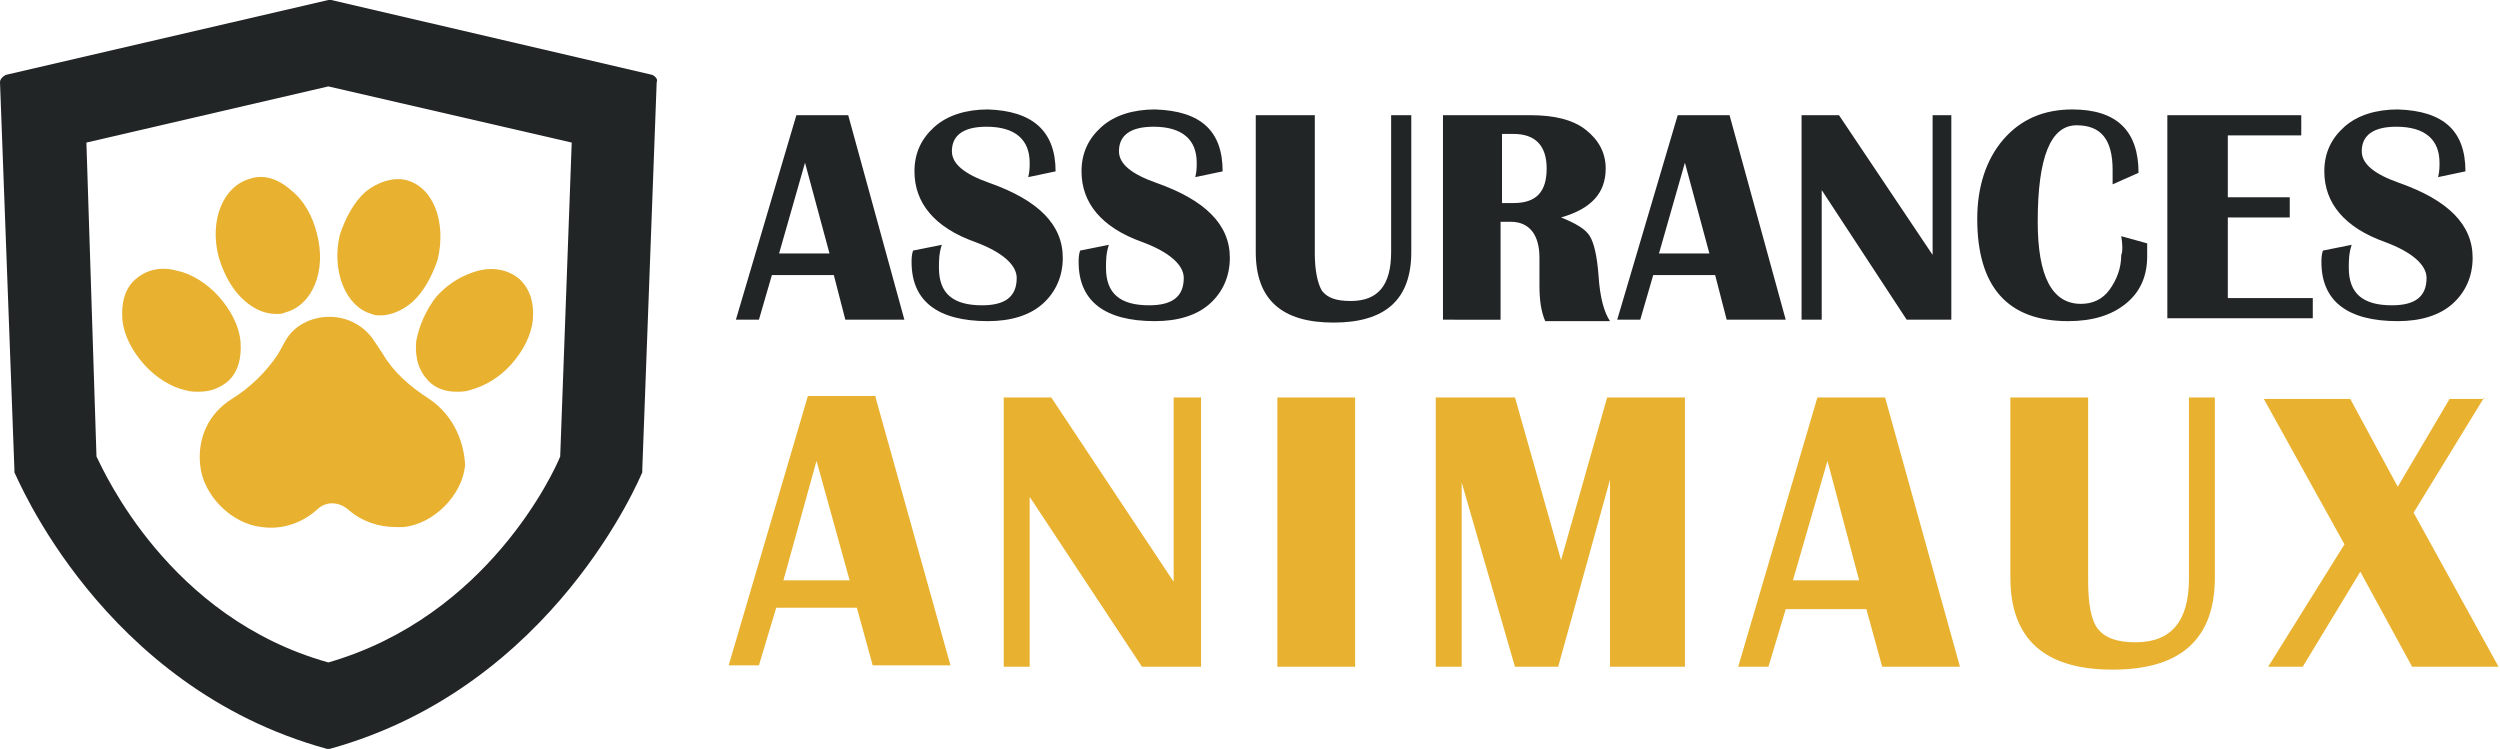
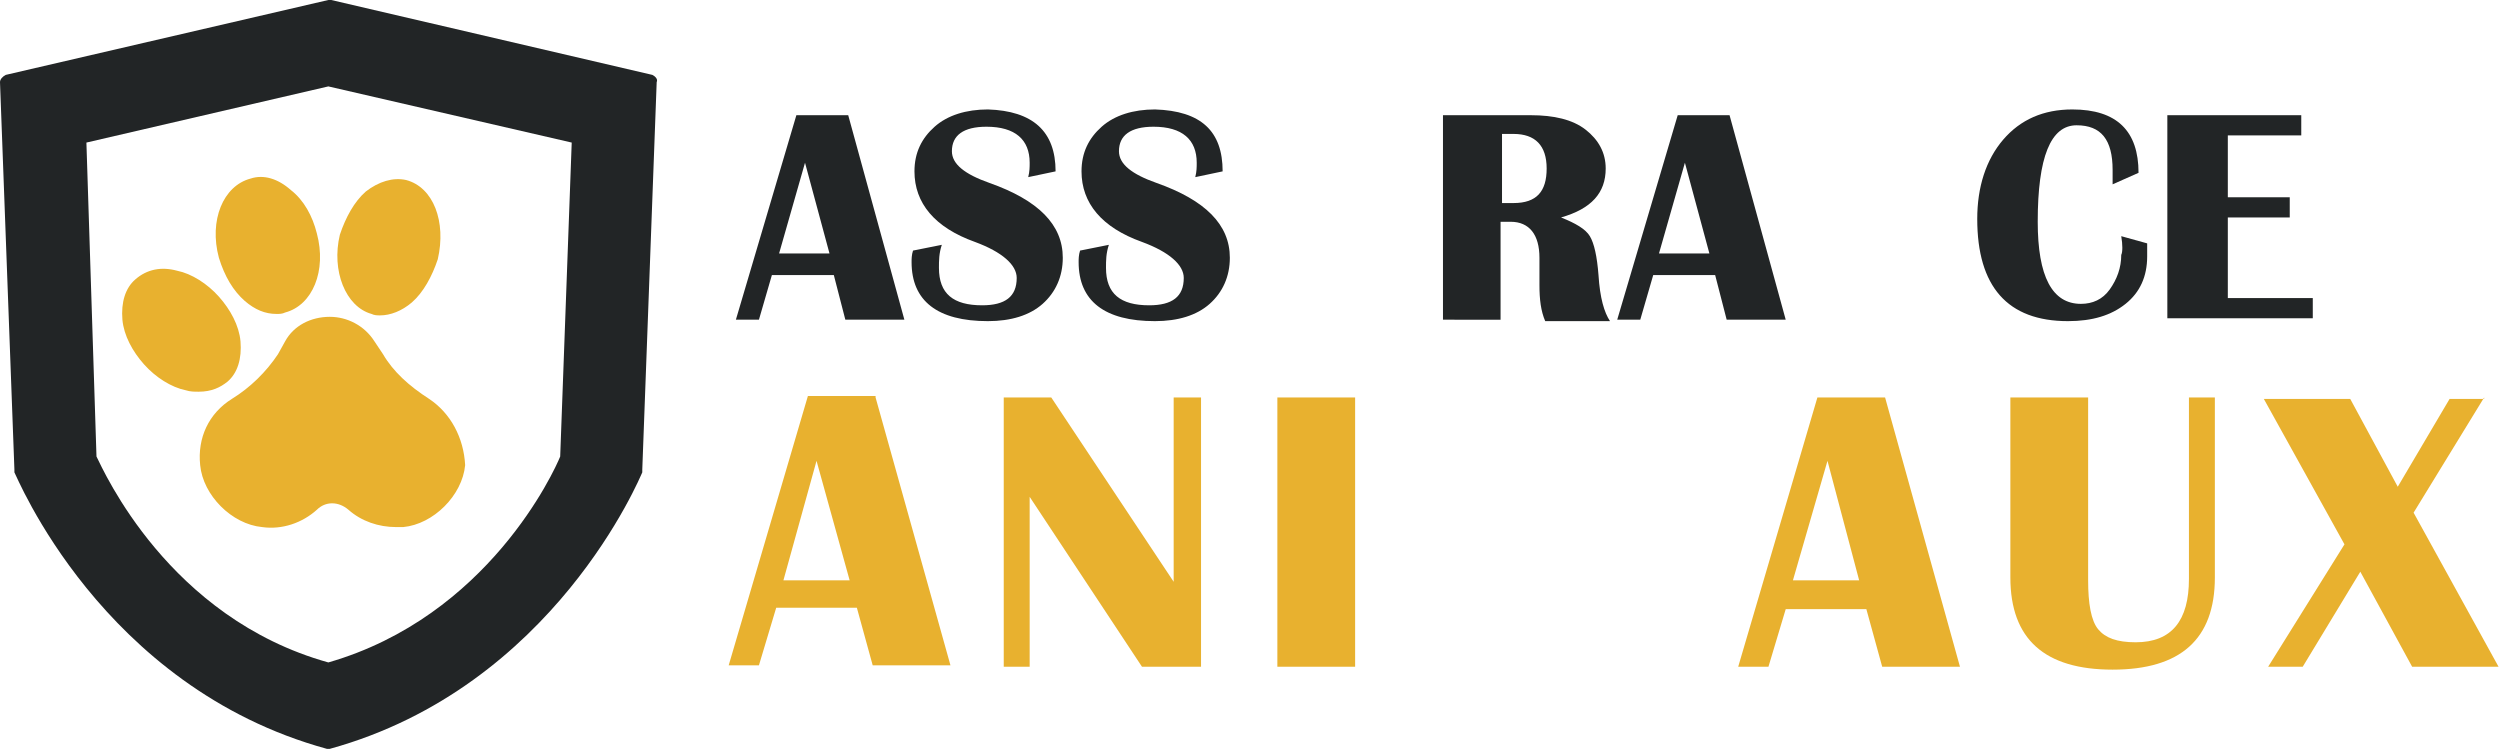
<svg xmlns="http://www.w3.org/2000/svg" version="1.1" id="Layer_1" x="0px" y="0px" width="173.6px" height="52px" viewBox="0 0 173.6 52" style="enable-background:new 0 0 173.6 52;" xml:space="preserve">
  <style type="text/css">
	.st0{fill:#222526;}
	.st1{fill:#E8B12F;}
</style>
  <g>
    <g>
      <path class="st0" d="M58.9,8l3.9,14.2h-4.1l-0.8-3.1h-4.3l-0.9,3.1h-1.6L55.3,8H58.9z M54.1,17.6h3.5l-1.7-6.3L54.1,17.6z" />
      <path class="st0" d="M73.3,11.9l-1.9,0.4c0.1-0.4,0.1-0.7,0.1-1c0-1.6-1-2.5-3-2.5c-1.6,0-2.4,0.6-2.4,1.7c0,0.9,0.9,1.6,2.6,2.2    c3.4,1.2,5.1,2.9,5.1,5.2c0,1.3-0.5,2.4-1.4,3.2s-2.2,1.2-3.8,1.2c-3.5,0-5.3-1.4-5.3-4.1c0-0.2,0-0.5,0.1-0.8l2-0.4    c-0.2,0.6-0.2,1.1-0.2,1.6c0,1.8,1,2.6,3,2.6c1.6,0,2.4-0.6,2.4-1.9c0-0.9-1-1.8-2.9-2.5c-2.8-1-4.2-2.7-4.2-4.9    c0-1.3,0.5-2.3,1.4-3.1c0.9-0.8,2.2-1.2,3.7-1.2C71.7,7.7,73.3,9.1,73.3,11.9z" />
      <path class="st0" d="M84.9,11.9L83,12.3c0.1-0.4,0.1-0.7,0.1-1c0-1.6-1-2.5-3-2.5c-1.6,0-2.4,0.6-2.4,1.7c0,0.9,0.9,1.6,2.6,2.2    c3.4,1.2,5.1,2.9,5.1,5.2c0,1.3-0.5,2.4-1.4,3.2s-2.2,1.2-3.8,1.2c-3.5,0-5.3-1.4-5.3-4.1c0-0.2,0-0.5,0.1-0.8l2-0.4    c-0.2,0.6-0.2,1.1-0.2,1.6c0,1.8,1,2.6,3,2.6c1.6,0,2.4-0.6,2.4-1.9c0-0.9-1-1.8-2.9-2.5c-2.8-1-4.2-2.7-4.2-4.9    c0-1.3,0.5-2.3,1.4-3.1c0.9-0.8,2.2-1.2,3.7-1.2C83.4,7.7,84.9,9.1,84.9,11.9z" />
-       <path class="st0" d="M98,8v9.5c0,3.3-1.8,4.9-5.4,4.9c-3.6,0-5.4-1.6-5.4-4.9V8h4.1v9.6c0,1.2,0.2,2.1,0.5,2.6    c0.4,0.5,1,0.7,2,0.7c1.9,0,2.8-1.1,2.8-3.4V8H98z" />
      <path class="st0" d="M100.2,22.1V8h6.1c1.6,0,2.9,0.3,3.8,1c0.9,0.7,1.4,1.6,1.4,2.7c0,1.7-1,2.8-3.1,3.4c1,0.4,1.7,0.8,2,1.3    c0.3,0.5,0.5,1.4,0.6,2.7c0.1,1.6,0.4,2.6,0.8,3.2h-4.5c-0.3-0.7-0.4-1.5-0.4-2.5l0-0.8l0-1.1c0-1.6-0.7-2.5-2-2.5h-0.7v6.8H100.2    z M104.3,14.1h0.8c1.6,0,2.3-0.8,2.3-2.4c0-1.6-0.8-2.4-2.3-2.4h-0.8V14.1z" />
      <path class="st0" d="M120.1,8l3.9,14.2h-4.1l-0.8-3.1h-4.3l-0.9,3.1h-1.6L116.5,8H120.1z M115.2,17.6h3.5l-1.7-6.3L115.2,17.6z" />
-       <path class="st0" d="M135.5,8v14.2h-3.1l-5.9-9v9h-1.4V8h2.6l6.5,9.7V8H135.5z" />
      <path class="st0" d="M147.3,16.4l1.8,0.5c0,0.4,0,0.7,0,0.9c0,1.4-0.5,2.5-1.5,3.3c-1,0.8-2.3,1.2-4,1.2c-4.2,0-6.3-2.4-6.3-7.1    c0-2.2,0.6-4.1,1.8-5.5c1.2-1.4,2.8-2.1,4.8-2.1c3.1,0,4.6,1.5,4.6,4.4l-1.8,0.8c0-0.4,0-0.7,0-1c0-2.1-0.8-3.1-2.5-3.1    c-1.8,0-2.7,2.2-2.7,6.7c0,3.8,1,5.7,3,5.7c0.8,0,1.5-0.3,2-1c0.5-0.7,0.8-1.5,0.8-2.4C147.4,17.5,147.4,17,147.3,16.4z" />
      <path class="st0" d="M159.8,8v1.4h-5.1v4.3h4.3v1.4h-4.3v5.6h5.9v1.4h-10.1V8H159.8z" />
-       <path class="st0" d="M171.2,11.9l-1.9,0.4c0.1-0.4,0.1-0.7,0.1-1c0-1.6-1-2.5-3-2.5c-1.6,0-2.4,0.6-2.4,1.7c0,0.9,0.9,1.6,2.6,2.2    c3.4,1.2,5.1,2.9,5.1,5.2c0,1.3-0.5,2.4-1.4,3.2s-2.2,1.2-3.8,1.2c-3.5,0-5.3-1.4-5.3-4.1c0-0.2,0-0.5,0.1-0.8l2-0.4    c-0.2,0.6-0.2,1.1-0.2,1.6c0,1.8,1,2.6,3,2.6c1.6,0,2.4-0.6,2.4-1.9c0-0.9-1-1.8-2.9-2.5c-2.8-1-4.2-2.7-4.2-4.9    c0-1.3,0.5-2.3,1.4-3.1c0.9-0.8,2.2-1.2,3.7-1.2C169.7,7.7,171.2,9.1,171.2,11.9z" />
      <path class="st1" d="M60.8,27.6L66,46.2h-5.4l-1.1-4h-5.6l-1.2,4h-2.1l5.5-18.7H60.8z M54.4,40.3H59L56.7,32L54.4,40.3z" />
      <path class="st1" d="M83.4,27.6v18.7h-4.1l-7.8-11.8v11.8h-1.8V27.6H73l8.5,12.8V27.6H83.4z" />
      <path class="st1" d="M94.1,27.6v18.7h-5.4V27.6H94.1z" />
-       <path class="st1" d="M117,27.6v18.7h-5.2v-13l-3.6,13h-3l-3.7-12.8v12.8h-1.8V27.6h5.5l3.2,11.3l3.2-11.3H117z" />
      <path class="st1" d="M130.9,27.6l5.2,18.7h-5.4l-1.1-4h-5.6l-1.2,4h-2.1l5.5-18.7H130.9z M124.5,40.3h4.6l-2.2-8.3L124.5,40.3z" />
      <path class="st1" d="M153.8,27.6v12.5c0,4.3-2.4,6.4-7.1,6.4c-4.7,0-7.1-2.1-7.1-6.4V27.6h5.4v12.7c0,1.6,0.2,2.8,0.7,3.4    s1.3,0.9,2.6,0.9c2.5,0,3.7-1.5,3.7-4.4V27.6H153.8z" />
      <path class="st1" d="M172.5,27.6l-4.9,8l5.9,10.7h-6l-3.6-6.6l-4,6.6h-2.4l5.3-8.5l-5.6-10.1h6l3.3,6.1l3.6-6.1H172.5z" />
    </g>
  </g>
  <g>
    <g>
      <path class="st0" d="M45.3,5.2L23,0c-0.1,0-0.2,0-0.2,0L0.4,5.2C0.2,5.3,0,5.5,0,5.7l1,26.9c0,0.1,0,0.1,0,0.2    c0.1,0.1,6,14.9,21.7,19.2c0,0,0.1,0,0.1,0c0,0,0.1,0,0.1,0c15.6-4.3,21.6-19,21.7-19.2c0-0.1,0-0.1,0-0.2l1-26.9    C45.7,5.5,45.5,5.3,45.3,5.2z M38.9,31.7c-0.4,1-5,11.1-16.1,14.3C11.7,42.9,7.2,32.7,6.7,31.7L6,9.9L22.8,6l16.9,3.9L38.9,31.7z" />
      <path class="st1" d="M29.8,27.7c-1.4-0.9-2.5-1.9-3.2-3.1L26,23.7c-0.7-1.1-1.9-1.7-3.1-1.7c-1.3,0-2.5,0.6-3.1,1.7l-0.5,0.9    c-0.8,1.2-1.9,2.3-3.2,3.1c-1.6,1-2.4,2.7-2.2,4.6c0.2,2.1,2.2,4.1,4.3,4.3c1.4,0.2,2.8-0.3,3.8-1.2c0.6-0.6,1.5-0.6,2.2,0    c0.9,0.8,2.1,1.2,3.3,1.2c0.2,0,0.4,0,0.5,0c2.1-0.2,4.1-2.2,4.3-4.3C32.2,30.4,31.3,28.7,29.8,27.7z" />
      <path class="st1" d="M25.8,21.8c0.2,0.1,0.4,0.1,0.6,0.1c0.7,0,1.5-0.3,2.2-0.9c0.8-0.7,1.4-1.8,1.8-3c0.6-2.6-0.3-5-2.2-5.5    c-0.9-0.2-1.9,0.1-2.8,0.8c-0.8,0.7-1.4,1.8-1.8,3C23,18.8,24,21.3,25.8,21.8z" />
-       <path class="st1" d="M28.9,23.7c-0.1,1.2,0.2,2.1,0.9,2.8c0.5,0.5,1.2,0.7,1.9,0.7c0.3,0,0.6,0,0.9-0.1c1.1-0.3,2.1-0.9,2.9-1.8    c0.8-0.9,1.4-2,1.5-3.1c0.1-1.2-0.2-2.1-0.9-2.8c-0.7-0.6-1.7-0.9-2.9-0.6c-1.1,0.3-2.1,0.9-2.9,1.8    C29.6,21.5,29.1,22.6,28.9,23.7z" />
      <path class="st1" d="M17,20.9c0.7,0.6,1.4,0.9,2.2,0.9c0.2,0,0.4,0,0.6-0.1c1.9-0.5,2.9-2.9,2.2-5.5c-0.3-1.2-0.9-2.3-1.8-3    c-0.9-0.8-1.9-1.1-2.8-0.8c-1.9,0.5-2.9,2.9-2.2,5.5C15.6,19.2,16.2,20.2,17,20.9z" />
      <path class="st1" d="M15.8,26.5c0.7-0.6,1-1.6,0.9-2.8c-0.1-1.1-0.7-2.2-1.5-3.1c-0.8-0.9-1.9-1.6-2.9-1.8    c-1.1-0.3-2.1-0.1-2.9,0.6c-0.7,0.6-1,1.6-0.9,2.8c0.1,1.1,0.7,2.2,1.5,3.1c0.8,0.9,1.9,1.6,2.9,1.8c0.3,0.1,0.6,0.1,0.9,0.1    C14.7,27.2,15.3,26.9,15.8,26.5z" />
    </g>
  </g>
</svg>